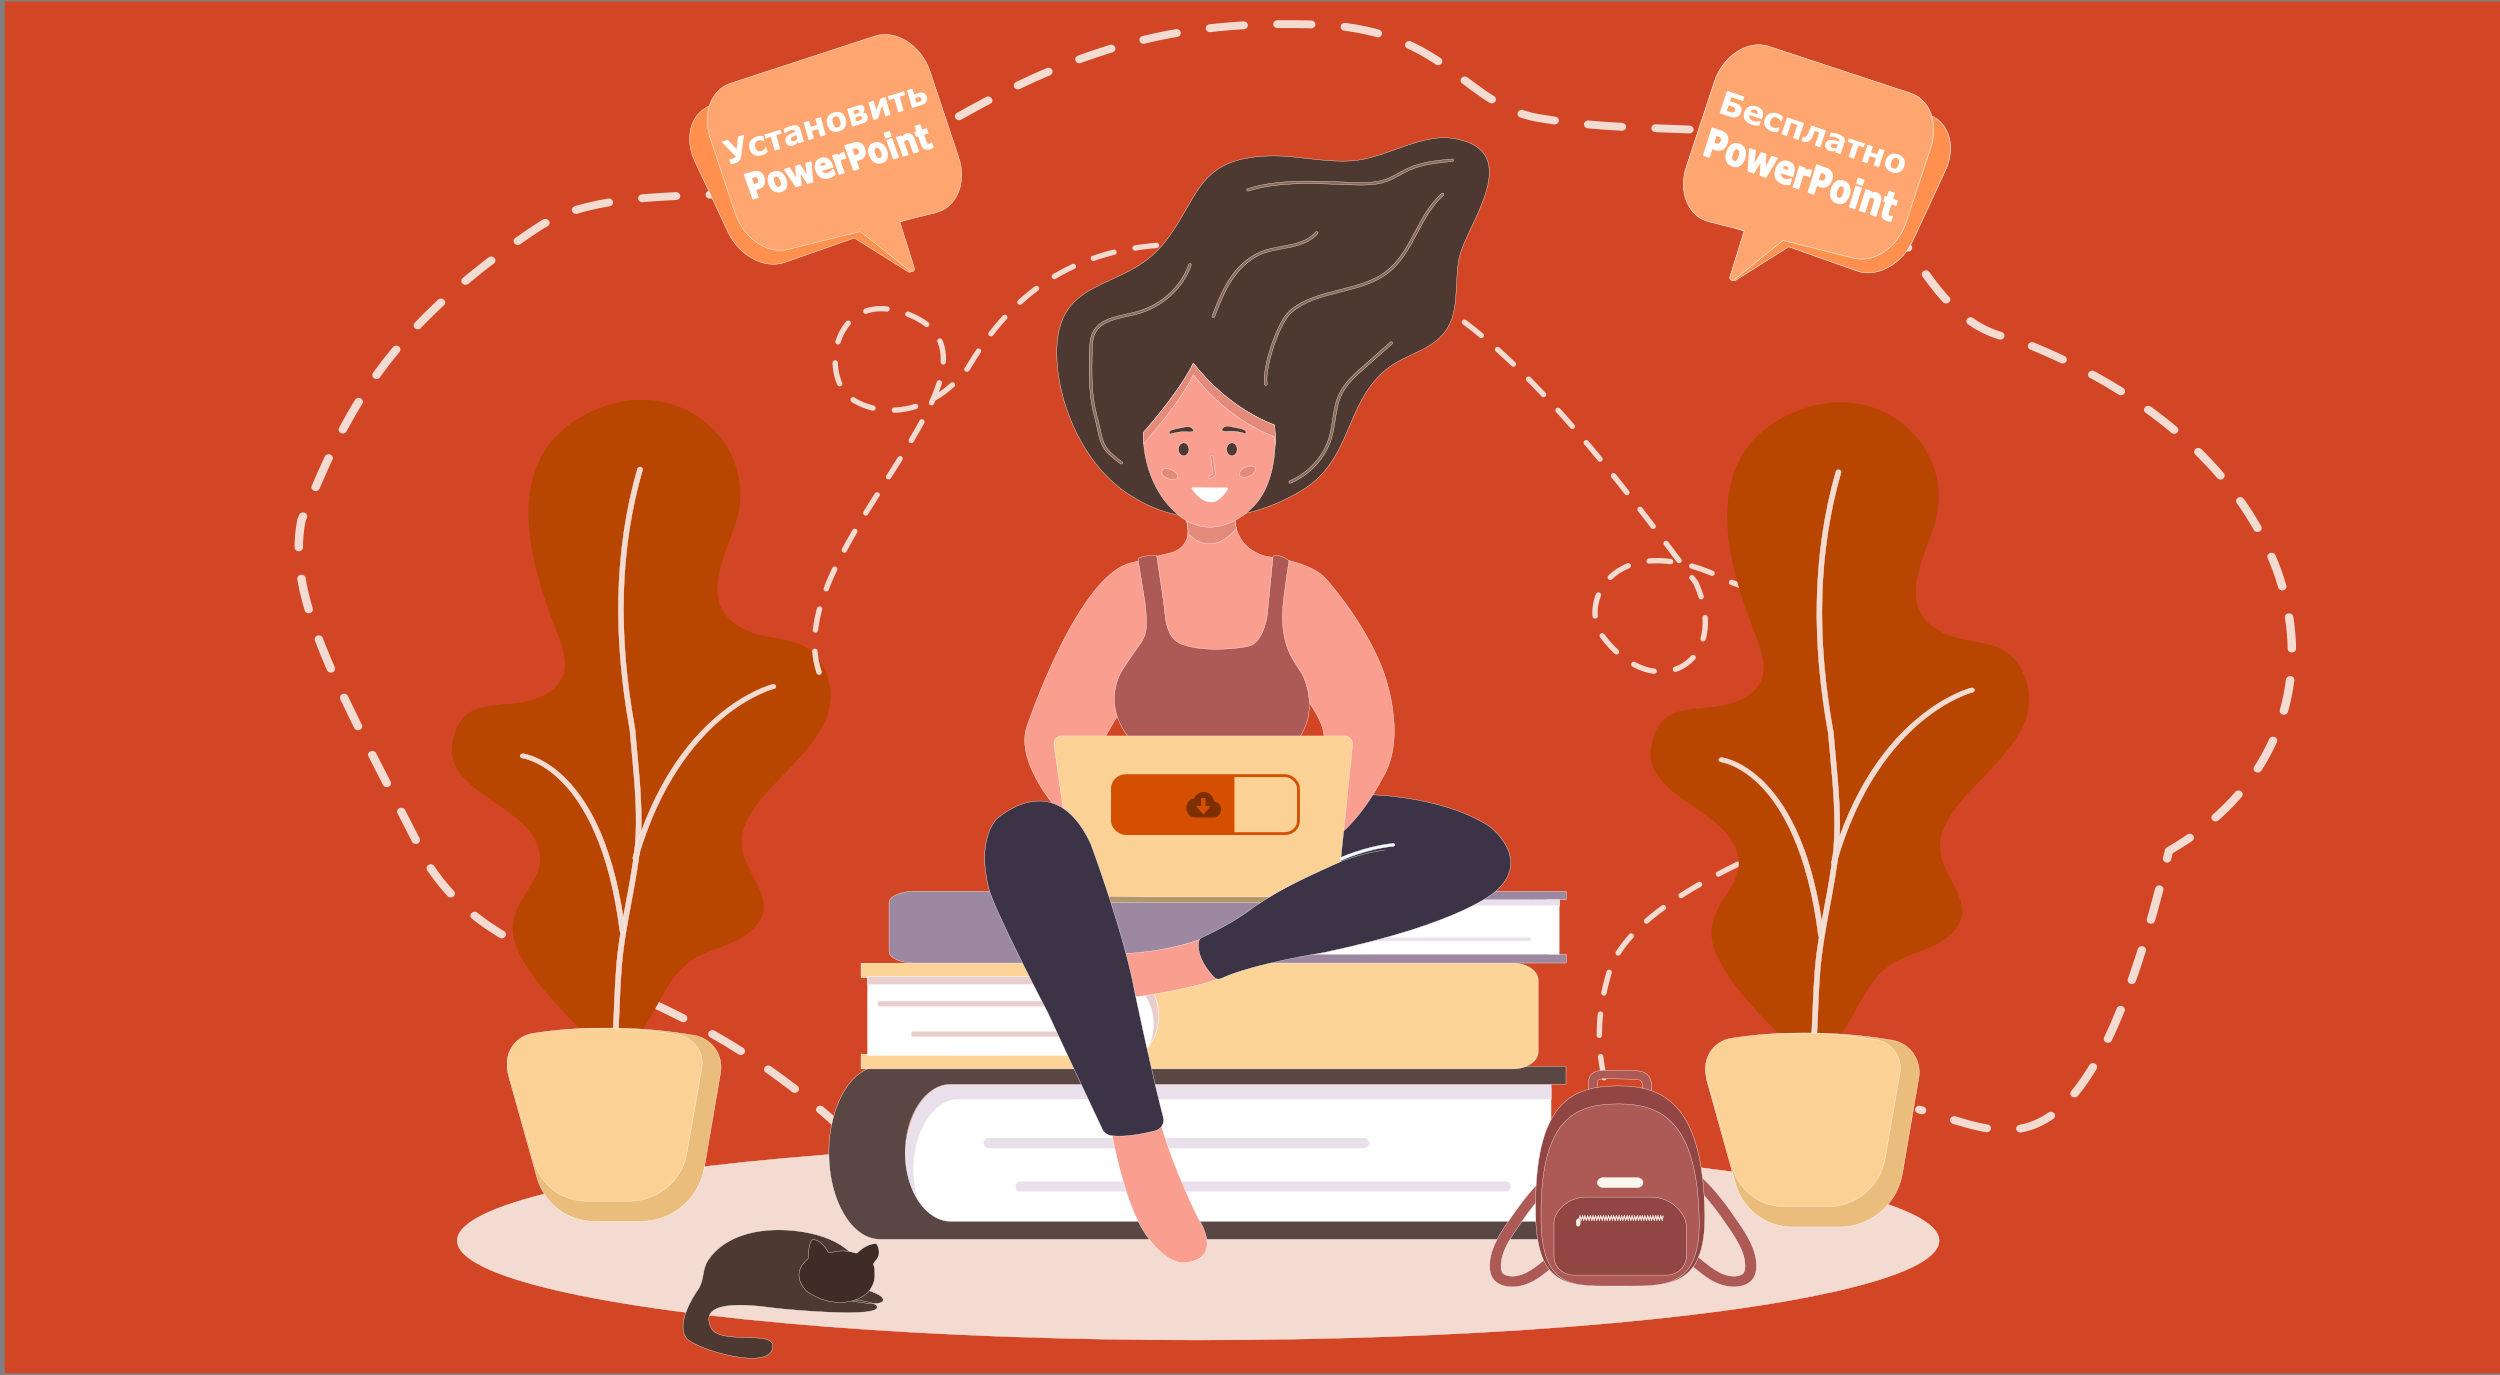
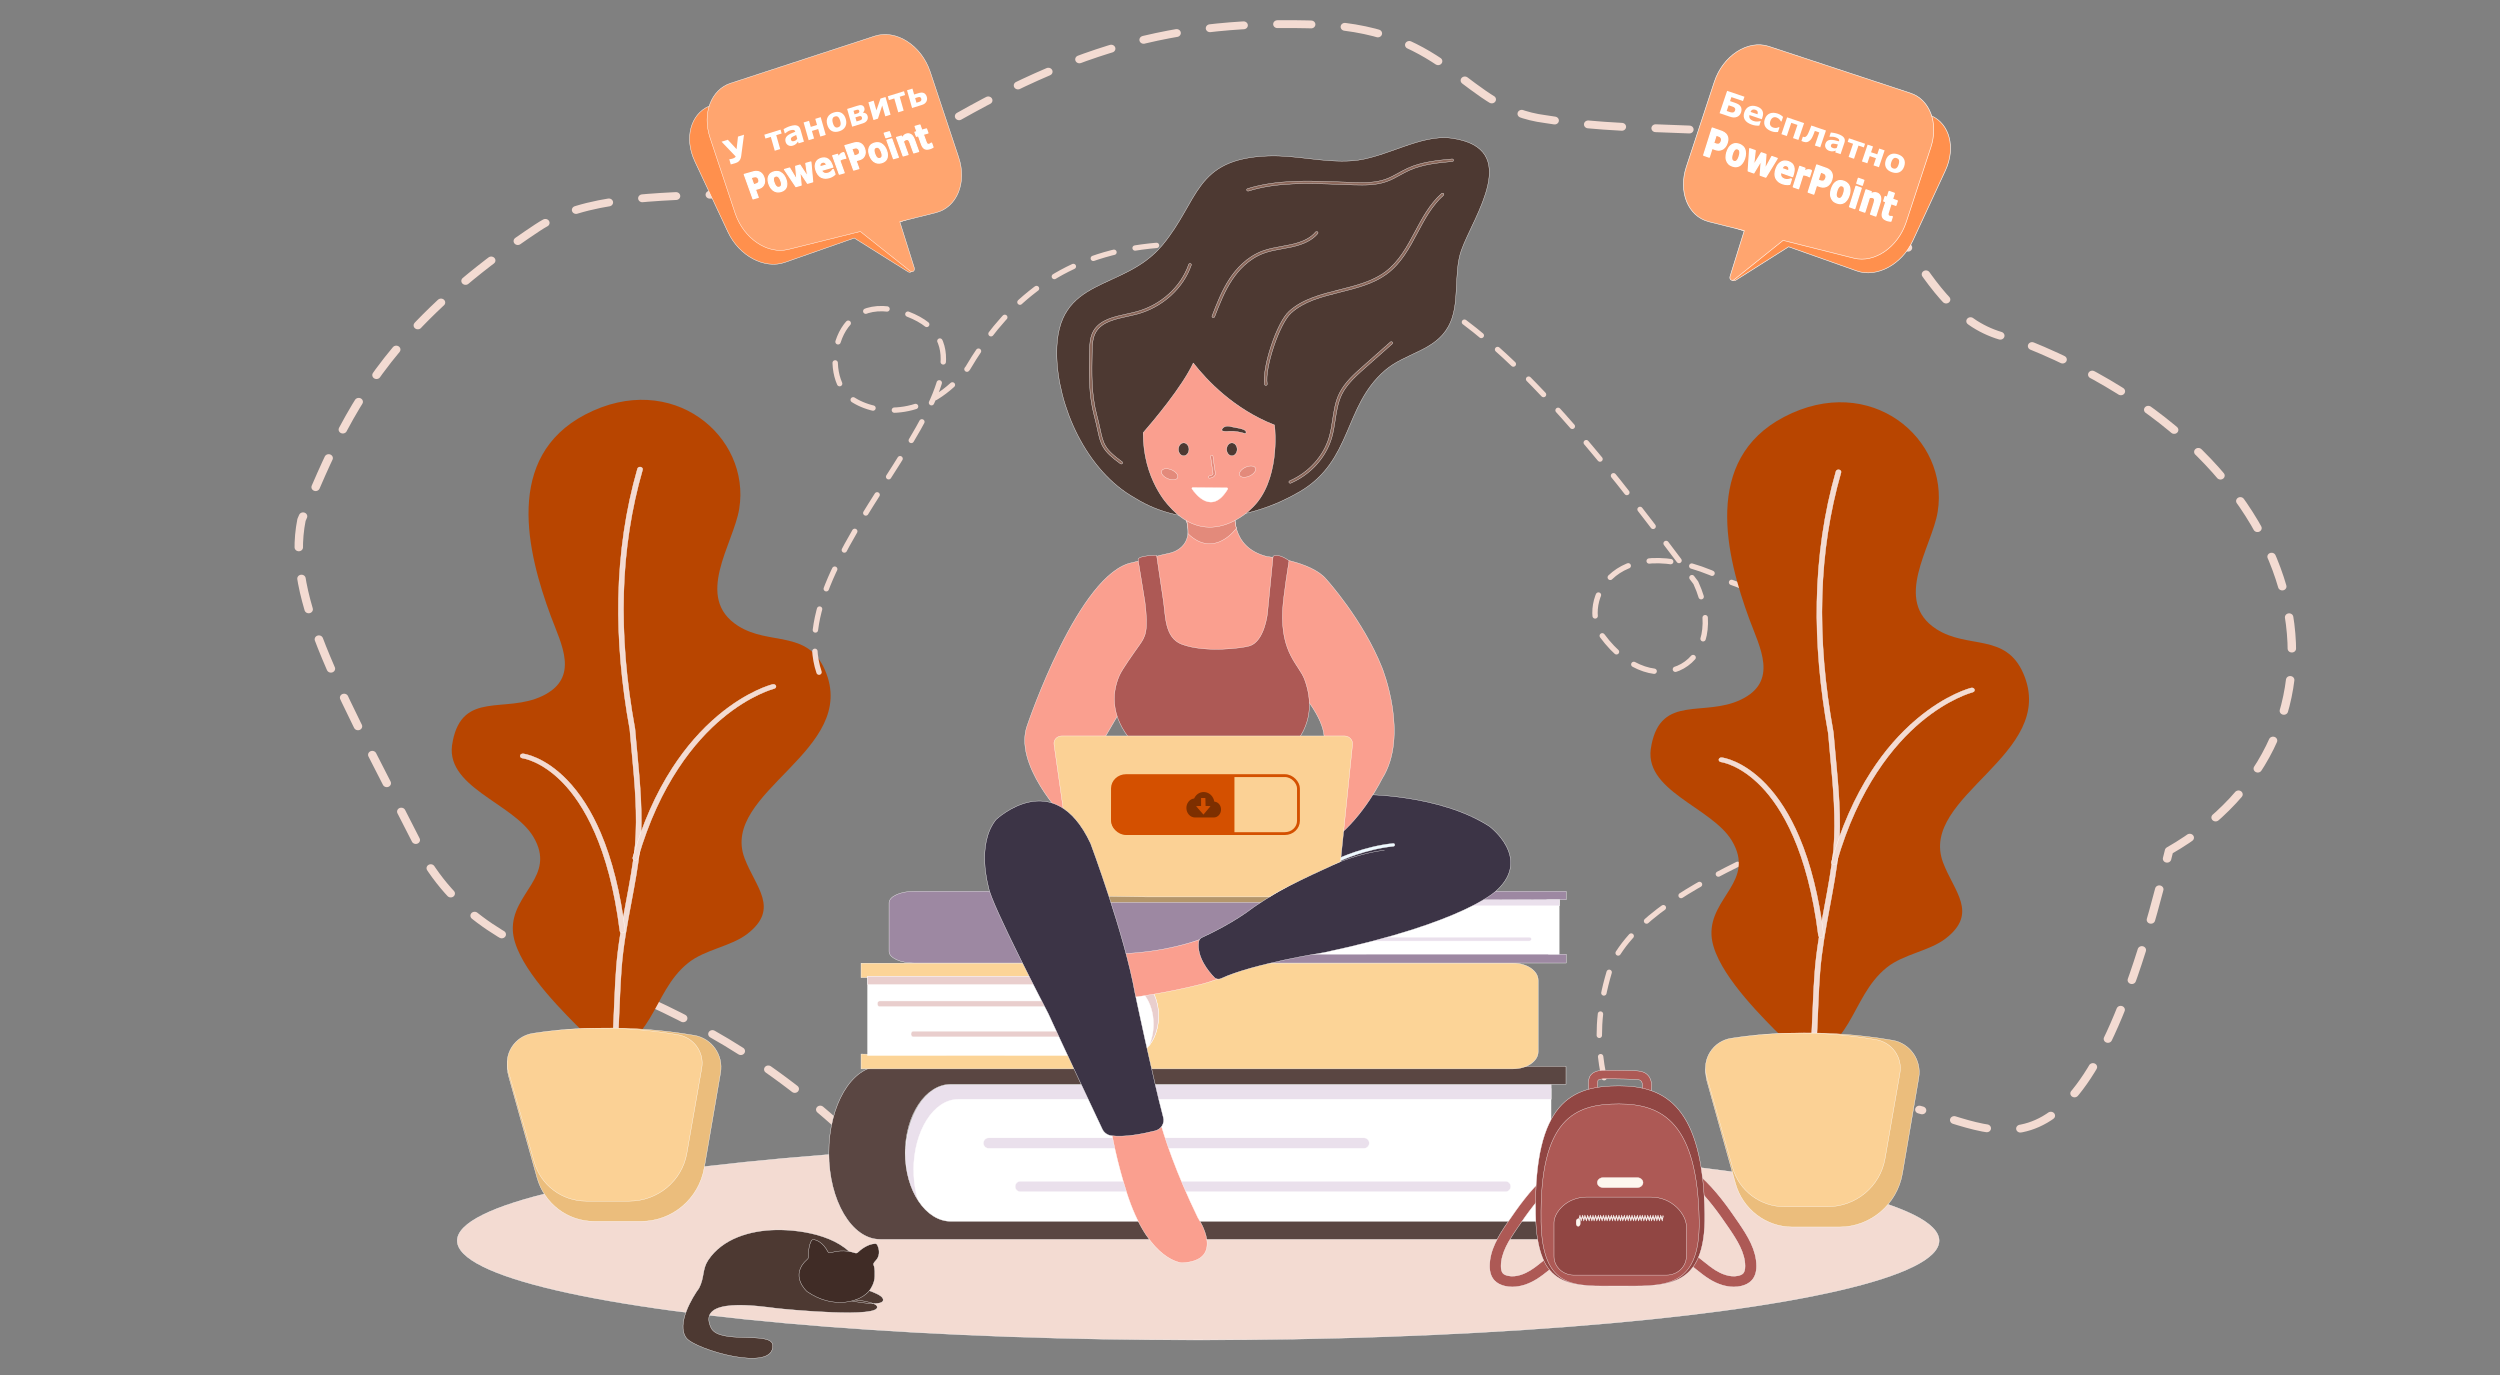
<svg xmlns="http://www.w3.org/2000/svg" xmlns:xlink="http://www.w3.org/1999/xlink" version="1.1" viewBox="0 0 300 165" xml:space="preserve">
  <rect x="0" y="0" width="300" height="165" fill="#808080" stroke="none" />
  <style type="text/css">.custom-controls {
height: 64px;
fill: #fff;
}
.control-icon {
opacity: 0;
animation: icon-fade-in-out 1.5s ease-in-out infinite;
animation-fill-mode: forwards;
}
.stop {
animation-delay: .3s;
}
.play {
animation-delay: .1s;
}
.gamepad {
animation-delay: .7s;
padding: 0 0 0 20px;
}
@keyframes icon-fade-in-out {
0% {
opacity: 0;
}
10% {
opacity: 1;
}
80% {
opacity: 1;
}
90% {
opacity: 0;
}
100% {
opacity: 0;
}
}</style>
  <g transform="matrix(.097 0 0 .096 -21.51 -.477)">
    <defs>
      <path id="SVGID_12_" d="m2194 1639s-47.9-365.5-44.35-371.7 618.3 0 618.3 0 10.65 4.44 12.42 10.65c1.77 6.2-30.16 361-30.16 361h-556.2z" />
    </defs>
    <clipPath id="SVGID_13_">
      <use width="100%" height="100%" xlink:href="#SVGID_12_" />
    </clipPath>
    <g transform="matrix(3.865 0 0 2.858 227.7 6.787)">
-       <rect class="st0" width="800" height="600" fill="#d24625" />
      <g transform="matrix(.748 0 0 .798 367 362.6)">
        <g transform="matrix(1.283 0 0 1.542 -514 -1043)" fill="#fff" stroke="#fff" stroke-linecap="round" stroke-linejoin="round" aria-label="Microsoft Excel">
          <g transform="matrix(1.425 0 0 1.416 61.47 91.11)" stroke-width=".657" style="paint-order:normal" aria-label="Word">
            <g transform="matrix(.144 0 0 .141 -137 225.5)">
              <g transform="matrix(.881 0 0 .898 993.1 -334.4)">
                <g id="BACKGROUND">
                  <rect transform="matrix(.634 -.773 .773 .634 -1430 1944)" x="1335" y="2477" width="10" height="12.5" fill="#eadfed" />
                  <path d="m2198 2587c-4.17-.13-8.33-.26-12.5-.39l.32-9.99c4.16.13 8.33.26 12.49.39z" fill="#eadfed" />
                  <ellipse cx="1915" cy="2669" rx="1367" ry="196.9" fill="#f3dbd2" />
                </g>
                <g id="E-LEARNING">
                  <path d="m1263 2452c-351.4-347.3-622.1-284.9-768.5-529-161.1-341.9-263.3-524.2-233.8-682.8 48.69-121.3 90.95-238.4 195.8-363.9 57.35-68.65 133.4-139.8 239.5-215.5 172.5-123 529.6 2.04 698.4-170.5 284.2-187.2 475.7-242.7 747.2-231.8 240 12.27 263.3 166.6 413.5 187 197.7 34.43 363.8-1.675 511.1 69.89 147.3 71.56 178.8 335.7 353.2 365.6 583.7 236.6 656 788.2 286.8 1015-155.5 692.5-301.7 557.2-460.7 513.2" fill="none" stroke="#f3dbd2" stroke-dasharray="62.34, 62.34" stroke-linecap="round" stroke-linejoin="round" stroke-width="15.58" />
                  <g id="plants_2_">
                    <path d="m539.8 1679c-19.37 89.91 111 121.4 148.6 189.2 43.98 79.39-40.98 111.3-37.78 185.9 2.6 60.65 74.66 141.5 116.2 186.5 60.09 65.1 97.33 57.01 136.1-11.79 21.38-37.93 36.03-80.1 71.11-110.4 31.22-26.91 78.72-32.36 109.2-57.6 60.45-50.1 15.22-92.44-5-149.7-46.61-131.9 213.4-213.3 148.1-373.7-32.63-80.16-102.4-47.64-160.2-87.22-81.88-56.06-8.51-162.2 2.1-231.7 22.03-144.5-124.1-276.8-283.8-187.4-150.7 84.37-107.2 273.7-63.66 400 18.93 55 54.32 122.2-15.87 158.2-68.05 34.91-146.7-10.78-165.2 89.61z" fill="#b84500" stroke="none" />
                    <path d="m840 2270h-.18c-2.68-.09-4.78-2.13-4.68-4.55l3.31-80.98c.71-17.47 1.54-36.26 3.04-56.99 3.06-44.02 10.69-87.85 18.07-130.2 6.36-36.51 12.93-74.27 16.62-112.2 4.73-61.03-.64-122.6-5.83-182.1l-.82-9.42c-.97-11.21-2.12-24.5-3.19-38.17-15.31-90.07-22.34-177.3-20.9-259.2 1.58-89.91 13.4-176.6 35.14-257.6.63-2.36 3.26-3.81 5.87-3.24s4.22 2.95 3.58 5.31c-41.75 155.7-46.35 323.7-14.05 513.6l.04.36c1.08 13.7 2.22 27.04 3.2 38.28l.82 9.42c5.22 59.85 10.61 121.7 5.83 183.4l-.01.08c-3.72 38.3-10.32 76.22-16.71 112.9-7.35 42.19-14.94 85.82-17.97 129.4-1.49 20.62-2.31 39.34-3.03 56.75l-3.31 80.97c-.08 2.37-2.23 4.23-4.84 4.23z" fill="#f3dbd2" />
                    <path d="m876.6 1915c-.38 0-.76-.04-1.15-.12-2.61-.57-4.22-2.94-3.59-5.3 18.03-67.36 42.72-127.3 73.41-178.1 24.61-40.77 53.11-75.83 84.71-104.2 54.11-48.58 98.1-60.61 99.94-61.1 2.58-.68 5.28.65 6.04 2.98.75 2.33-.72 4.77-3.3 5.45-.68.18-44.09 12.26-96.38 59.4-48.5 43.72-114.7 127.4-155 277.6-.53 2.01-2.52 3.36-4.72 3.36z" fill="#f3dbd2" />
                    <path d="m852.8 2059c-2.46 0-4.57-1.68-4.83-3.93-19.67-168.6-68.09-253-105.2-294.1-39.51-43.74-74.11-48.5-74.45-48.54-2.66-.33-4.52-2.55-4.15-4.95s2.82-4.08 5.48-3.75c1.56.19 38.76 5.3 80.66 51.69 24.26 26.86 45.19 62.19 62.22 105 21.18 53.29 36.37 118.5 45.16 193.7.28 2.41-1.66 4.58-4.33 4.83-.18.01-.35.01-.52.01z" fill="#f3dbd2" />
                    <path d="m692.3 2259c63.63-11.11 167.9-20.26 293.2 2.97 32.26 5.98 53.95 39.09 48.38 73.99l-30.12 188.7c-9.78 61.25-58.88 106-116.3 106h-87c-48.88 0-91.8-35.16-105.1-86.07l-52.56-201.8c-9.97-38.3 13.15-77.43 49.47-83.77z" fill="#ebbd7c" />
                    <path d="m687.4 2258c58.07-9.94 153.3-18.13 267.6 2.66 29.44 5.35 49.24 34.99 44.15 66.22l-27.49 168.9c-8.92 54.81-53.74 94.86-106.2 94.86h-79.4c-44.61 0-83.78-31.47-95.88-77.03l-47.96-180.6c-9.1-34.29 12-69.31 45.14-74.98z" fill="#fbd195" />
                  </g>
                  <g transform="matrix(1.008 0 0 1.038 -18.24 -10.64)">
                    <path d="m1422 617.8-63.87 23.37 35.65 82.93c2.398 5.582-2.126 10.1-6.948 6.951l-98.39-64.37-127.1 46.51c-37.03 13.55-83.61-12.32-104-57.8l-60.81-135.4c-19.57-43.6-8.076-89.78 26.24-105.3l252.2-114.1c37.27-16.85 86.6 8.871 107.9 56.22l69.19 154.1c20.43 45.47 6.961 93.32-30.07 106.9z" fill="#ff904d" stroke-width=".809" />
                    <g>
                      <g fill="#ffa56f">
                        <path d="m1438 618.2-66.23 17.2 26.48 87.89c1.776 5.91-3.228 10.04-7.687 6.343l-91.06-75.46-131.8 34.23c-38.4 9.971-82-21.08-97.39-69.36l-45.82-143.8c-14.75-46.3 1.763-92.03 37.67-104.3l263.9-90.04c38.99-13.31 85.37 17.87 101.4 68.16l52.15 163.6c15.37 48.29-3.28 95.51-41.67 105.5z" fill="#ffa56f" stroke-width=".809" />
                      </g>
                      <g transform="matrix(10.59 -3.439 3.162 11.58 62.33 629.1)" fill="#fff" stroke="none" aria-label="Установить">
                        <path d="m92.63 13.71-1.411 3.102q-.122.268-.281.432-.159.164-.328.242-.169.081-.336.104-.164.023-.328.023-.182 0-.432-.01-.25-.008-.331-.016v-.846h.06q.055.016.193.034.138.016.273.016.258 0 .417-.049.162-.049.198-.13l-1.576-2.901h1.086l.964 1.839.794-1.839z" style="" />
-                         <path d="m94.61 17.67q-.383 0-.701-.091-.315-.091-.549-.281-.232-.19-.359-.479-.128-.289-.128-.677 0-.409.135-.706.138-.297.383-.492.237-.185.547-.271.31-.086.643-.086.299 0 .552.065t.471.169v.799h-.133q-.055-.047-.133-.109-.076-.062-.188-.122-.107-.057-.234-.094-.128-.039-.297-.039-.375 0-.578.24-.201.237-.201.646 0 .422.206.641.208.219.589.219.177 0 .318-.039.143-.042.237-.096.089-.052.156-.109.068-.057.125-.112h.133v.799q-.221.104-.464.164-.24.062-.531.062z" style="" />
                        <path d="m98.66 15.3h-.932v2.289h-.938v-2.289h-.932v-.635h2.802z" style="" />
                        <path d="m100.9 16.83v-.609q-.19.016-.411.044-.221.026-.336.062-.141.044-.216.13-.073.083-.073.221 0 .091.016.148.016.057.078.109.06.052.143.078.083.023.26.023.141 0 .284-.057.146-.057.255-.151zm0 .453q-.075.057-.188.138-.112.081-.211.128-.138.062-.286.091-.148.031-.326.031-.417 0-.698-.258-.281-.258-.281-.659 0-.32.143-.523.143-.203.406-.32.26-.117.646-.167.385-.049.799-.073v-.016q0-.242-.198-.333-.198-.094-.583-.094-.232 0-.495.083-.263.081-.378.125h-.086v-.706q.148-.039.482-.091.336-.055.672-.055.799 0 1.154.247.357.245.357.771v1.99h-.93z" style="" />
                        <path d="m105.6 17.59h-.938v-1.247h-1.078v1.247h-.938v-2.924h.938v1.008h1.078v-1.008h.938z" style="" />
                        <path d="m109.5 16.13q0 .721-.422 1.138-.419.414-1.18.414t-1.182-.414q-.419-.417-.419-1.138 0-.727.422-1.141.424-.414 1.18-.414.766 0 1.182.417.419.417.419 1.138zm-1.154.711q.091-.112.135-.268.047-.159.047-.438 0-.258-.047-.432t-.13-.279q-.083-.107-.201-.151-.117-.044-.253-.044t-.242.036q-.104.036-.201.146-.086.102-.138.279-.05.177-.05.445 0 .24.044.417.044.174.13.281.083.102.198.148.117.047.266.047.128 0 .242-.042.117-.044.198-.146z" style="" />
                        <path d="m113.1 16.71q0 .211-.086.375-.083.164-.224.273-.177.138-.375.188-.195.047-.466.047h-1.781v-2.924h1.706q.32 0 .471.021t.297.102q.154.083.229.221.078.138.078.328 0 .216-.125.38-.122.162-.297.247v.029q.242.06.406.242.167.18.167.471zm-1.096-1.161q0-.162-.099-.229-.096-.068-.312-.068h-.495v.583h.51q.19 0 .292-.076.104-.078.104-.211zm.13 1.133q0-.19-.109-.266-.107-.078-.318-.078h-.609v.669h.625q.193 0 .302-.086.109-.089.109-.24z" style="" />
                        <path d="m116.8 17.59h-.909v-1.789l-1.271 1.789h-.776v-2.924h.909v1.602l1.177-1.602h.87z" style="" />
                        <path d="m120 15.3h-.932v2.289h-.938v-2.289h-.932v-.635h2.802z" style="" />
                        <path d="m122.4 16.61q0-.188-.112-.281-.112-.094-.323-.094h-.51v.763h.51q.141 0 .229-.039.088-.042.13-.102.044-.057.06-.12.016-.062.016-.128zm.964-.008q0 .224-.088.414-.088.19-.232.31-.177.143-.367.203-.188.06-.508.06h-1.648v-2.924h.935v.977h.716q.315 0 .508.047.195.044.37.174.156.117.234.315.081.195.081.424z" style="" />
                      </g>
                      <g transform="matrix(2.923 -.912 1.241 3.775 700.6 462)" fill="#fff" stroke="#fff" stroke-linecap="round" stroke-linejoin="round" stroke-width=".684" style="paint-order:fill markers stroke" aria-label="PowerPoint">
                        <path d="m224 62.33c-1.271.281-2.623.351-3.916.073-.828-.179-1.623-.714-1.886-1.525-.348-.971-.222-2-.271-3.001-.016-.939-.033-1.878-.049-2.817-.424-.004-.849-.008-1.273-.012-.012-.675-.023-1.35-.035-2.025.424.004.849.008 1.273.012-.015-.888-.031-1.776-.046-2.664 1.032.01 2.065.02 3.097.029.015.888.031 1.776.046 2.664.967.009 1.933.018 2.899.028.012.675.023 1.35.035 2.025-.967-.009-1.933-.018-2.899-.028.033 1.445.031 2.891.095 4.336.029.549.465 1.074 1.061 1.095.564.102 1.119-.086 1.637-.243.281-.086.183.196.202.364.01.563.02 1.125.029 1.688zm-9.032-.003c-1.038-.01-2.076-.02-3.114-.03-.038-1.728-.042-3.457-.105-5.185-.073-.606-.035-1.373-.632-1.761-.833-.415-1.846-.239-2.624.174-.324.048-.238.331-.239.562.036 2.059.071 4.118.107 6.178-1.032-.01-2.065-.02-3.097-.029-.054-3.107-.108-6.214-.162-9.32 1.032.01 2.065.02 3.097.029.006.343.012.686.018 1.029.947-.725 2.087-1.335 3.353-1.254 1.124-.006 2.318.526 2.84 1.541.585 1.086.428 2.319.479 3.487.026 1.527.053 3.054.079 4.581zm-12.63-.12-3.097-.029-.162-9.32 3.097.029zm-.099-10.65-3.269-.031-.039-2.266 3.269.031zm-5.316 5.941c.052 1.47-.458 3.016-1.689 3.92-1.347 1.005-3.188 1.119-4.842.86-1.524-.236-2.964-1.192-3.573-2.597-.563-1.281-.613-2.74-.261-4.057.392-1.472 1.682-2.614 3.209-2.946 1.393-.301 2.911-.261 4.267.259 1.538.585 2.594 2.054 2.806 3.601.052.318.077.639.083.96zm-3.772 2.23c.673-.838.598-1.986.511-2.999-.093-.84-.492-1.843-1.442-2.067-.795-.21-1.789-.075-2.223.657-.552.915-.498 2.051-.362 3.082.111.768.546 1.614 1.393 1.82.729.187 1.644.116 2.123-.493zm-8.33-6.145c.032 1.33-.548 2.689-1.701 3.436-1.069.815-2.481 1-3.823.943-.556-.005-1.112-.011-1.669-.016.023 1.342.046 2.684.07 4.025-1.101-.01-2.202-.021-3.304-.031-.071-4.119-.143-8.239-.214-12.36 2.008.027 4.016.022 6.024.07 1.517.063 3.22.565 4.062 1.905.392.608.545 1.326.555 2.026zm-3.414.042c.024-.859-.792-1.534-1.635-1.62-.746-.094-1.499-.071-2.248-.084.021 1.234.043 2.468.064 3.702.987-.014 2.028.123 2.944-.274.668-.31.909-1.043.875-1.723zm-9.069 1.822c-.345.021-.674-.119-1.021-.117-.974-.086-1.968-.013-2.881.312.036 2.08.072 4.161.108 6.241-1.032-.01-2.065-.02-3.097-.029-.054-3.107-.108-6.214-.162-9.32 1.032.01 2.065.02 3.097.029.008.457.016.913.024 1.369.868-.744 1.937-1.376 3.15-1.372.289.044.857-.124.737.316.015.857.03 1.714.045 2.571zm-9.148 2.278c-2.363-.022-4.726-.045-7.089-.067.029.887.645 1.738 1.534 2.022 1.704.569 3.628.203 5.051-.772.189-.001.432-.054.348.211.013.73.025 1.461.038 2.191-1.559.626-3.283.85-4.982.687-1.565-.126-3.232-.683-4.208-1.962-.957-1.255-1.084-2.918-.774-4.375.329-1.545 1.601-2.805 3.167-3.224 1.303-.349 2.727-.358 4.046.014 1.323.359 2.361 1.469 2.659 2.752.232.827.188 1.681.211 2.523zm-3.11-1.78c-.004-.707-.321-1.546-1.095-1.776-.95-.29-2.228-.123-2.701.799-.074.265-.505 1.052.055.941 1.247.012 2.494.024 3.741.036zm-8.362-3.54-2.833 9.292-3.287-.031-2.079-6.302-1.827 6.264-3.33-.032-3.13-9.349 3.252.031 1.763 6.44 1.954-6.404 2.745.026 2.073 6.443 1.515-6.408zm-17.56 4.497c.052 1.47-.458 3.016-1.689 3.92-1.347 1.005-3.188 1.119-4.842.86-1.524-.236-2.964-1.192-3.573-2.597-.563-1.281-.613-2.74-.261-4.057.392-1.472 1.682-2.614 3.209-2.946 1.393-.301 2.911-.261 4.267.259 1.538.585 2.594 2.054 2.806 3.601.052.318.077.639.083.96zm-3.772 2.23c.673-.838.598-1.986.511-2.999-.093-.84-.492-1.843-1.442-2.067-.795-.21-1.789-.075-2.223.657-.552.915-.498 2.051-.362 3.082.111.768.546 1.614 1.393 1.82.729.187 1.644.116 2.123-.493zm-8.33-6.145c.032 1.33-.548 2.689-1.701 3.436-1.069.815-2.481 1-3.823.943-.556-.005-1.112-.011-1.669-.016.023 1.342.046 2.684.07 4.025-1.101-.01-2.202-.021-3.304-.031-.071-4.119-.143-8.239-.214-12.36 2.008.027 4.016.022 6.024.07 1.517.063 3.22.565 4.062 1.905.392.608.545 1.326.555 2.026zm-3.414.042c.024-.859-.792-1.534-1.635-1.62-.746-.094-1.499-.071-2.248-.084.021 1.234.043 2.468.064 3.702.987-.014 2.028.123 2.944-.274.668-.31.909-1.043.875-1.723z" stroke-width=".634" />
                      </g>
                    </g>
                  </g>
                  <path d="m2594 2101h-32.95l-3-107.8h35.94v-16.82h-1203c-25.46 0-46.28 10.35-46.28 23.01v96.21c0 12.65 20.83 23.01 46.28 23.01h1203z" fill="#9d88a2" />
                  <path d="m2581 2101v-106.7h-485.1-.38c-28.43 0-51.48 23.89-51.48 53.37s23.05 53.37 51.48 53.37c.13 0 .25 0 .38-.01v.01z" fill="#fff" />
                  <path d="m2582 1993-485.4 1.1v.01c-.13 0-.25-.01-.38-.01-28.43 0-51.48 23.89-51.48 53.37 0 16.21 6.97 30.73 17.97 40.52-5.39-8.44-8.53-18.55-8.53-29.43 0-29.48 23.05-53.37 51.48-53.37.13 0 .25 0 .38.01v-.01h475.6z" fill="#eae0ec" />
                  <path d="m2526 2075h-353.1c-2.1 0-3.8-1.7-3.8-3.8s1.7-3.8 3.8-3.8h353.1c2.1 0 3.8 1.7 3.8 3.8.01 2.09-1.7 3.8-3.8 3.8z" fill="#eae0ec" />
                  <path d="m1458 2367v.01c-.2 0-.4-.01-.6-.01-45.62 0-82.61 60.84-82.61 135.9 0 75.05 36.99 135.9 82.61 135.9.2 0 .4-.01.6-.01v.01h1108v-271.8h-1108z" fill="#fff" />
                  <path d="m1390 2529c0-77.5 36.99-140.3 82.61-140.3.2 0 .4.01.6.01v-.01h1093v-29.14h-1108v.01c-.2 0-.4-.01-.6-.01-45.62 0-82.61 62.83-82.61 140.3 0 42.62 11.19 80.79 28.84 106.5-8.65-22.19-13.69-48.79-13.69-77.39z" fill="#eae0ec" />
                  <path d="m1459 2359c.21 0 .41.01.62.01v-.01h1134v-35.64h-1265v.02c-.23 0-.46-.02-.69-.02-52.09 0-94.32 76.8-94.32 171.5s42.23 171.5 94.32 171.5c.23 0 .46-.01.69-.02v.02h1265v-35.64h-1134v-.01c-.21 0-.41.01-.62.01-46.68 0-84.52-60.84-84.52-135.9s37.84-135.9 84.52-135.9z" fill="#5a4642" />
                  <path d="m2221 2486h-692.6c-5.32 0-9.64-4.65-9.64-10.4 0-5.74 4.32-10.4 9.64-10.4h692.6c5.32 0 9.64 4.65 9.64 10.4 0 5.74-4.31 10.4-9.64 10.4z" fill="#eae0ec" />
                  <path d="m2482 2572h-895c-5.32 0-9.64-4.65-9.64-10.4 0-5.74 4.31-10.4 9.64-10.4h895c5.32 0 9.64 4.65 9.64 10.4 0 5.74-4.31 10.4-9.64 10.4z" fill="#eae0ec" />
                  <path d="m1293 2299 30.89.63 1.12-152h-32.01v-28.79h1203c25.46 0 46.28 15.25 46.28 33.9v141.8c0 18.64-20.83 33.9-46.28 33.9h-1203z" fill="#fcd497" />
                  <path d="m1305 2302v-156.8h485.1v.01c.13 0 .25-.01.38-.01 28.43 0 51.48 35.09 51.48 78.38s-23.05 78.38-51.48 78.38c-.13 0-.25-.01-.38-.01v.01z" fill="#fff" />
                  <path d="m1305 2145h485.1v.01c.13 0 .25-.01.38-.01 28.43 0 51.48 35.09 51.48 78.38 0 23.8-6.97 45.12-17.97 59.5 5.39-12.39 8.53-27.25 8.53-43.22 0-43.29-23.05-78.38-51.48-78.38-.13 0-.25.01-.38.01v-.01h-475.6z" fill="#e9cecd" />
                  <path d="m1389 2265h353.1c2.1 0 3.8-2.51 3.8-5.6s-1.7-5.6-3.8-5.6h-353.1c-2.1 0-3.8 2.51-3.8 5.6s1.7 5.6 3.8 5.6z" fill="#e9cecd" />
                  <path d="m1327 2205h353.1c2.1 0 3.8-2.51 3.8-5.6s-1.7-5.6-3.8-5.6h-353.1c-2.1 0-3.8 2.51-3.8 5.6 0 3.1 1.7 5.6 3.8 5.6z" fill="#e9cecd" />
                  <g id="cat">
                    <path d="m1273 2788c-24.71-5.32 44.41-1.17 49.52 10.84 10.63 24.98-168.1 6.48-186.5 4.12-30.47-3.92-147.1-23.64-119.8 38.62 15 34.24 112 5.9 113.8 34.68 3.54 55.11-143.5 8.41-159.3-14.4-19.03-27.36 11.15-80.95 23.39-98.83 10.27-21.33 5.59-37.28 16.72-55.31 26.35-42.69 77.01-59.12 125.1-60.04 52.47-1.01 129.3 14.85 152.5 68.03 4.44 10.2-5.77 35.84-1.5 42.23 4.34 6.51 51.39 16.37 46.65 30.2-4.17 12.1-55.92.86-60.52-.14z" fill="#4d3932" />
                    <path d="m1237 2693c7.33-2.55 25.03-6.98 45.28.39 1.6.58 3.4.19 4.58-1.04 4.67-4.85 17.4-16.57 31.97-17.46 1.79-.11 3.45.89 4.2 2.52 2.11 4.64 5.6 14.95 1.01 25.27-2.82 6.35-9.68 10.41-7.73 14.68 2.78 6.08 2.09 19.28 2.08 21.64-.03 14.21-7.69 25.84-9.09 27.79-16.17 23.97-67.16 39.41-115.8 3.14-.17-.13-34.14-31.96.91-64.46.85-.79 1.3-1.91 1.3-3.07-.01-5.83.4-23.99 5.75-33.4.91-1.59 2.72-2.44 4.51-2.1 5.25 1 16.69 5.34 25.75 23.92.96 1.95 3.21 2.89 5.26 2.18z" fill="#402c26" />
                  </g>
                </g>
              </g>
            </g>
          </g>
        </g>
      </g>
    </g>
  </g>
  <g transform="matrix(.097 0 0 .096 -21.51 -.477)">
    <path d="m1235 845.2c-50.61-152.4 266.8-386.6 109.8-447.6-91.57-35.58-109.9 77.59-69.73 105.7 31.55 22.03 95.06 25.58 143.9-38.09 41.3-70.94 100.1-129.5 195.6-148.2 100.4-19.7 239.1 3.359 345.1 46.81 130 53.44 273.1 253.8 360 369.6 45.41 100.3-50.75 155.8-116 65.97-30.21-41.6 16.75-141.5 160.1-66.51 166.8 58.77 100.3 253.9 17.73 347.3-62.29 30.97-139.8 72.69-166.5 131.9-28.23 88.68-10.98 139.2 11.18 211.9" fill="none" stroke="#f3dbd2" stroke-dasharray="26.686, 26.686" stroke-linecap="round" stroke-linejoin="round" stroke-width="6.672" />
    <g fill="#fff" stroke="#fff" stroke-linecap="round" stroke-linejoin="round" stroke-width=".657">
      <g id="girl" transform="matrix(.67 0 0 .633 418.3 -126.5)" style="paint-order:normal">
        <path d="m1802 1191c-89.54-53.35-143.3-181.6-144.1-284.8-1.21-155.2 122.2-121.4 194.6-213.9 68.97-88.14 58.77-171.2 195.8-176.6 51.73-2.01 102.6 13.58 155 9.58 60.37-4.61 125.8-53.14 183.2-44.69 132.6 19.49 40.47 154.6 18.42 221.5-15.31 46.41-1.43 107.2-23.93 150.4-25.47 48.84-79.69 51.96-117.5 87.07-76.1 70.72-59.59 177.8-156.6 238.9-91.12 57.38-211.4 75.14-304.9 12.56z" fill="#4d3932" />
        <path d="m1777 1124c-.53 0-1.07-.17-1.52-.52-33.98-26.13-36.43-38.18-42.33-67.31-1.58-7.8-3.37-16.63-6.08-27.41-10.48-41.63-9.61-84.97-8.78-126.9.26-12.92.58-29 8.13-41.95 12.19-20.89 36.82-26.66 60.65-32.25 6.06-1.42 12.32-2.89 18.14-4.57 45.01-13.02 81.93-48.8 96.33-93.39.42-1.31 1.83-2.03 3.15-1.61 1.31.42 2.03 1.83 1.61 3.15-7.27 22.5-20.43 43.42-38.05 60.5s-38.94 29.58-61.66 36.15c-5.95 1.72-12.27 3.2-18.39 4.64-22.8 5.35-46.37 10.88-57.47 29.91-6.9 11.82-7.19 26.54-7.45 39.53-.83 41.58-1.69 84.58 8.63 125.6 2.74 10.89 4.54 19.79 6.13 27.63 5.8 28.63 7.97 39.35 40.48 64.34 1.09.84 1.3 2.41.46 3.51-.49.64-1.23.97-1.98.97z" fill="#8c685b" />
        <path d="m2089 1162c-.94 0-1.84-.53-2.27-1.44-.58-1.25-.04-2.74 1.21-3.32 35.28-16.47 62.51-48.72 72.84-86.27 3.09-11.24 4.77-23.15 6.4-34.66 2.5-17.68 5.08-35.96 12.81-52.5 9.89-21.17 27.63-37.96 43.28-52.78l50.61-47.93c1-.95 2.58-.91 3.53.1.95 1 .91 2.58-.1 3.53l-50.61 47.93c-15.33 14.51-32.7 30.96-42.19 51.27-7.41 15.86-9.94 33.77-12.39 51.08-1.65 11.67-3.35 23.74-6.53 35.29-10.71 38.94-38.95 72.39-75.55 89.47-.32.16-.68.23-1.04.23z" fill="#8c685b" />
        <path d="m2044 968.8c-1.21 0-2.27-.88-2.47-2.11-2.33-14.91 2.28-43.81 12.04-75.41 10.02-32.43 22.37-58.07 33.05-68.57 24.98-24.58 59.72-33.89 93.31-42.9 29.62-7.94 60.24-16.14 83.99-34.78 25.73-20.19 40.91-50.63 55.59-80.07 13.35-26.76 27.15-54.43 48.96-75.18 1-.95 2.58-.91 3.54.09.95 1 .91 2.58-.09 3.53-21.17 20.15-34.78 47.42-47.93 73.79-14.93 29.93-30.37 60.88-56.98 81.77-24.55 19.27-55.68 27.61-85.78 35.68-34.49 9.24-67.06 17.97-91.1 41.63-21.22 20.88-48.56 108.3-43.66 139.6.21 1.36-.72 2.64-2.08 2.86-.13.01-.26.02-.39.02z" fill="#8c685b" />
        <path d="m1947 835c-.28 0-.57-.05-.85-.15-1.3-.47-1.97-1.9-1.5-3.2 9.06-25.09 18.42-51.04 32.87-74.22 11.37-18.24 31.06-42.43 60.28-54.11 11.6-4.63 23.98-6.99 35.95-9.28 5.6-1.07 11.39-2.17 16.99-3.49 21.45-5.05 36.2-13.14 45.08-24.71.84-1.1 2.41-1.3 3.5-.46 1.1.84 1.3 2.41.46 3.51-9.61 12.53-25.28 21.21-47.9 26.54-5.71 1.34-11.55 2.46-17.2 3.53-11.74 2.24-23.88 4.55-35.03 9.01-27.97 11.17-46.92 34.51-57.89 52.11-14.17 22.73-23.44 48.42-32.41 73.27-.37 1.02-1.33 1.65-2.35 1.65z" fill="#8c685b" />
        <path d="m2011 585.1c-1.05 0-2.02-.66-2.37-1.71-.44-1.31.27-2.73 1.58-3.16 54.1-18.08 112.5-15.67 169-13.35 8.86.36 18.02.74 26.98 1.03 20.63.66 40.65.68 58.9-6.25 8.44-3.21 16.45-7.95 24.2-12.53 5.45-3.22 11.08-6.55 16.9-9.39 25.62-12.48 55.35-15.48 81.59-18.13 1.37-.14 2.6.86 2.74 2.24.14 1.37-.86 2.6-2.24 2.74-27.08 2.74-55.08 5.57-79.9 17.65-5.64 2.75-11.18 6.02-16.54 9.19-7.93 4.69-16.13 9.54-24.97 12.9-19.11 7.26-39.68 7.26-60.84 6.57-8.98-.29-18.16-.67-27.03-1.03-56.05-2.31-114-4.69-167.2 13.1-.26.08-.53.13-.79.13z" fill="#8c685b" />
        <rect x="1691" y="1927" width="495.2" height="62.62" fill="#b4966b" />
        <path d="m1979 2033s-80.69 67.14-267.7 58.15c0 0-97.35-8.44-62.02 58.21 0 0 29.71 44.3 154.9 26.97 0 0 54.94-7.35 121.4-25.23 31.92-8.59 74.33-30.51 99.91-35.32z" fill="#fa9f8f" />
        <use width="100%" height="100%" fill="#3c3446" overflow="visible" xlink:href="#SVGID_1_-1" />
        <clipPath>
          <use width="100%" height="100%" overflow="visible" xlink:href="#SVGID_1_-1" />
        </clipPath>
        <path d="m2180 1908c-1.02 0-2-.58-2.48-1.59-.67-1.41-.11-3.12 1.26-3.82.47-.24 47.18-23.68 100.2-29.37 1.51-.17 2.88.97 3.04 2.54s-.95 2.97-2.46 3.13c-51.98 5.58-97.85 28.58-98.31 28.81-.41.21-.82.3-1.23.3z" fill="#edf9ff" />
        <path d="m1780 1603-34.25 62.79 17.13 79.46-90.39 77.5s-97.05-106-68.51-184.4c0 0 95.15-301.2 194.1-319.8 0 0 58.04-16.68 68.51-18.64 0 0 49.48-9.81 28.55-70.63l92.3-12.75s-11.42 71.62 58.99 90.26c0 0 81.83 8.83 109.4 45.13 0 0 67.56 79.46 102.8 174.6 0 0 50.43 133.4 0 218.8 0 0-33.78 74.07-86.11 117.2l-60.9-149.1s85.64-14.72 6.66-126.6z" fill="#fa9f8f" />
        <use width="100%" height="100%" fill="#ad5955" overflow="visible" xlink:href="#SVGID_3_-9" />
        <clipPath id="SVGID_4_-3">
          <use width="100%" height="100%" overflow="visible" xlink:href="#SVGID_3_-9" />
        </clipPath>
        <g clip-path="url(#SVGID_4_-3)">
</g>
        <g clip-path="url(#SVGID_4_-3)">
</g>
        <g clip-path="url(#SVGID_4_-3)">
</g>
        <g clip-path="url(#SVGID_4_-3)">
</g>
        <g clip-path="url(#SVGID_4_-3)">
</g>
        <g clip-path="url(#SVGID_4_-3)">
</g>
        <g clip-path="url(#SVGID_4_-3)">
</g>
        <g clip-path="url(#SVGID_4_-3)">
</g>
        <g clip-path="url(#SVGID_4_-3)">
</g>
        <g clip-path="url(#SVGID_4_-3)">
</g>
        <g clip-path="url(#SVGID_4_-3)">
</g>
        <g clip-path="url(#SVGID_4_-3)">
</g>
        <g clip-path="url(#SVGID_4_-3)">
</g>
        <g clip-path="url(#SVGID_4_-3)">
</g>
        <path d="m1897 1235s57.82 7.34 89.9-7.86c0 0-1.07 12.46 2.66 23.65 0 0-40.55 61.34-89.3 10.75 0 0 .36-20.14-3.26-26.54z" fill="#e38a7b" />
        <path d="m1667 1661h522.1c8.84 0 15.75 7.87 14.88 16.94l-22.16 231.3s-94.2 44.15-131.3 69.65h-222.9l-135-2.26-39.81-299.1c-1.03-8.78 5.63-16.51 14.21-16.51z" fill="#fbd195" />
        <path d="m1832 2337s5.61 97.3 86.75 275.9c0 0 53.28 84.51-29.77 88.55 0 0-58.07-3.01-98.35-127.1 0 0-17.93-54.3-30.61-124.9-6.09-33.9-21.04-79.71-27.99-105.8z" fill="#fa9f8f" />
        <use width="100%" height="100%" fill="#3c3446" overflow="visible" xlink:href="#SVGID_5_-7" />
        <clipPath id="SVGID_6_-1">
          <use width="100%" height="100%" overflow="visible" xlink:href="#SVGID_5_-7" />
        </clipPath>
        <g clip-path="url(#SVGID_6_-1)">
</g>
        <g clip-path="url(#SVGID_6_-1)">
</g>
        <g clip-path="url(#SVGID_6_-1)">
</g>
        <g clip-path="url(#SVGID_6_-1)">
</g>
        <g clip-path="url(#SVGID_6_-1)">
</g>
        <g clip-path="url(#SVGID_6_-1)">
</g>
        <g clip-path="url(#SVGID_6_-1)">
</g>
        <g clip-path="url(#SVGID_6_-1)">
</g>
        <path d="m2060 1047c-75.35-31.53-125.5-88.84-150-122.5-20.65 47.43-74.68 115.7-92.55 137.7-.43 92.57 47.13 143.8 47.13 143.8 74.63 92.28 151.9 6.64 151.9 6.64 54.94-53.05 44-159.9 44-159.9-.16-1.93-.34-3.83-.54-5.71z" fill="#fa9f8f" />
-         <path d="m1910 947.8c24.48 33.68 74.61 90.99 150 122.5.2 1.88.38 3.78.54 5.71 0 0 .41 4.02.67 10.87.74-20.17-.67-33.99-.67-33.99-.16-1.94-.34-3.83-.54-5.71-75.35-31.53-125.5-88.84-150-122.5-20.65 47.43-74.68 115.7-92.55 137.7-.04 7.65.26 15.02.83 22.1 18.65-23 71.38-89.96 91.72-136.7z" fill="#e38a7b" />
+         <path d="m1910 947.8z" fill="#e38a7b" />
        <path d="m1972 1171-62.88-.57c-1.38-.01-2.24 1.46-1.52 2.61 7.13 11.26 37.1 52.42 65.93.5.64-1.14-.2-2.53-1.53-2.54z" fill="#fff" />
        <path d="m1940 1152c-.96 0-1.84-.66-2.09-1.67-.3-1.19.39-2.41 1.55-2.73l.24-.06c.94-.25 3.14-.84 4.54-1.56.06-.03 1.48-.78 2.26-2.83-.11-1.2-.68-5.18-1.23-9.04-1.1-7.72-2.61-18.28-3.23-25.07-.11-1.23.76-2.32 1.95-2.43s2.25.79 2.36 2.02c.61 6.67 2.11 17.17 3.2 24.84 1.43 9.99 1.42 10.02 1.18 10.76-.98 3.02-2.99 4.95-4.55 5.76-1.81.93-4.23 1.58-5.39 1.89l-.23.06c-.19.03-.38.06-.56.06z" fill="#e38a7b" />
-         <path d="m1890 1052c4-1.16 8.17-2.34 12.26-1.58s8.06 4.06 8.21 8.34c-3.94 2.65-9.06 1.88-13.75 1.53-10.66-.8-20.15 1.77-30.22 4.7-6.11-9.39 17.52-11.25 23.5-12.99z" fill="#4d3932" />
        <path d="m1983 1051c-4-1.16-8.17-2.34-12.26-1.58s-8.06 4.06-8.21 8.34c3.94 2.65 9.06 1.88 13.75 1.53 10.66-.8 20.15 1.77 30.22 4.7 6.11-9.39-17.52-11.25-23.5-12.99z" fill="#4d3932" />
        <path d="m1991 1095c0 7.07-4.37 12.8-9.75 12.8s-9.75-5.73-9.75-12.8 4.37-12.8 9.75-12.8 9.75 5.73 9.75 12.8z" fill="#4d3932" />
        <path d="m1902 1095c0 7.07-4.37 12.8-9.75 12.8s-9.75-5.73-9.75-12.8 4.37-12.8 9.75-12.8 9.75 5.73 9.75 12.8z" fill="#4d3932" />
        <ellipse transform="matrix(.89 -.456 .456 .89 -298.6 1041)" cx="2010" cy="1140" rx="16.21" ry="9.34" fill="#e38a7b" />
        <path d="m1881 1151c-2.06 4.73-10.31 5.52-18.43 1.77-8.12-3.76-13.04-10.64-10.98-15.37s10.31-5.52 18.43-1.77c8.13 3.75 13.04 10.64 10.98 15.37z" fill="#e38a7b" />
      </g>
      <g transform="matrix(.67 0 0 .633 418.3 -126.5)" style="paint-order:normal">
        <path d="m2640 2357c-.33-5.74-.67-11.67.35-17.87 2.6-15.75 19.07-17.4 24.49-17.94 2.44-.25 37.83-.2 61.71 1 6.17.31 13.24 1.01 19.24 5.43 5.58 4.11 9.18 10.76 10.13 18.72.73 6.15-.17 12.02-.98 17.2l-16.74-2.59c.7-4.5 1.36-8.76.9-12.6-.38-3.17-1.64-5.82-3.36-7.09-2.21-1.63-6.18-1.96-10.05-2.15-23.05-1.16-55.87-1.16-59.38-1.04-8.78.91-9.12 2.95-9.26 3.83-.72 4.34-.44 9.1-.15 14.13.16 2.75.32 5.6.33 8.5l-16.93.05c-.01-2.45-.15-4.94-.3-7.58zm26.47-18.95h.05-.05z" fill="#ad5955" />
        <path d="m2908 2749c4.67 0 9.22-.54 13.6-1.64 8.06-2.02 14.51-5.66 19.16-10.84 6.16-6.85 9.25-16.58 9.18-28.94-.17-31.46-15.84-58.61-33.28-85.95-19.53-30.62-40.91-62.78-68.53-89.77-.87-.85-1.74-1.7-2.62-2.55-8.14-7.87-15.83-15.31-18.01-24.16l-20.55 5.07c3.64 14.76 14.38 25.15 23.85 34.31.85.83 1.7 1.65 2.55 2.47 26.02 25.42 46.61 56.43 65.48 86.01 15.71 24.63 29.82 48.87 29.96 74.68.04 6.93-1.23 11.86-3.75 14.68-1.76 1.95-4.72 3.49-8.56 4.46-16.28 4.08-33.18-4.9-41.8-10.61-7.82-5.18-14.98-11.34-22.56-17.86-5.88-5.06-11.96-10.28-18.45-15.09l-12.59 17.01c5.87 4.34 11.39 9.09 17.24 14.12 7.74 6.65 15.75 13.54 24.67 19.45 15.02 9.98 30.58 15.15 45.01 15.15z" fill="#ad5955" />
        <path d="m2499 2749c-4.67 0-9.22-.54-13.59-1.64-8.06-2.02-14.51-5.66-19.16-10.84-6.16-6.85-9.24-16.58-9.18-28.94.17-31.46 15.84-58.61 33.28-85.95 19.53-30.62 40.91-62.78 68.53-89.77.87-.85 1.74-1.7 2.62-2.55 8.14-7.87 15.83-15.31 18.01-24.16l20.55 5.07c-3.64 14.76-14.38 25.15-23.85 34.31-.85.83-1.7 1.65-2.55 2.47-26.01 25.42-46.61 56.43-65.48 86.01-15.71 24.63-29.82 48.87-29.96 74.68-.04 6.93 1.23 11.86 3.75 14.68 1.76 1.95 4.72 3.49 8.56 4.46 16.28 4.08 33.18-4.9 41.8-10.61 7.82-5.18 14.98-11.34 22.56-17.86 5.88-5.06 11.96-10.28 18.45-15.09l12.59 17.01c-5.87 4.34-11.39 9.09-17.24 14.12-7.74 6.65-15.75 13.54-24.67 19.45-15.02 9.98-30.58 15.15-45.02 15.15z" fill="#ad5955" />
        <path d="m2542 2605c2.14 151.3 66.47 141.8 152.8 141.8s161.9 9.47 159.7-141.8c-3.14-211.1-72.3-253-158.6-253s-157 30.62-153.9 253z" fill="#914643" />
        <path d="m2552 2618c2 137.8 62.14 129.2 142.8 129.2s151.4 8.63 149.3-129.2c-2.94-192.3-67.59-230.4-148.2-230.4s-146.8 27.88-143.8 230.4z" fill="#ad5955" />
        <path d="m2576 2689c0 20.18 16.51 36.69 36.69 36.69h171c20.18 0 36.69-16.51 36.69-36.69v-60.18c0-20.18-23.48-57.98-67.52-57.24h-114.5c-38.9-.73-62.38 30.46-62.38 50.64z" fill="#914643" />
        <path d="m2656 2543c0 5.45 4.95 9.91 11.01 9.91h62.38c6.05 0 11.01-4.46 11.01-9.91s-4.95-9.91-11.01-9.91h-62.38c-6.06.01-11.01 4.46-11.01 9.91z" fill="#fdf7ee" />
        <polygon points="2739 2607 2737 2615 2735 2607 2732 2615 2730 2607 2727 2615 2725 2607 2723 2615 2720 2607 2718 2615 2715 2607 2713 2615 2711 2607 2708 2615 2706 2607 2703 2615 2701 2607 2699 2615 2696 2607 2694 2615 2691 2607 2689 2615 2686 2607 2684 2615 2682 2607 2679 2615 2677 2607 2674 2615 2672 2607 2670 2615 2667 2607 2665 2615 2662 2607 2660 2615 2658 2607 2655 2615 2653 2607 2650 2615 2648 2607 2646 2615 2643 2607 2641 2615 2638 2607 2636 2615 2633 2607 2631 2615 2629 2607 2626 2615 2624 2607 2621 2617 2622 2617 2624 2611 2626 2619 2629 2611 2631 2619 2633 2611 2636 2619 2638 2611 2641 2619 2643 2611 2646 2619 2648 2611 2650 2619 2653 2611 2655 2619 2658 2611 2660 2619 2662 2611 2665 2619 2667 2611 2670 2619 2672 2611 2674 2619 2677 2611 2679 2619 2682 2611 2684 2619 2686 2611 2689 2619 2691 2611 2694 2619 2696 2611 2699 2619 2701 2611 2703 2619 2706 2611 2708 2619 2711 2611 2713 2619 2715 2611 2718 2619 2720 2611 2723 2619 2725 2611 2727 2619 2730 2611 2732 2619 2735 2611 2737 2619 2739 2611 2742 2619 2744 2611 2747 2619 2749 2611 2752 2619 2754 2611 2756 2619 2759 2611 2761 2619 2764 2611 2766 2619 2768 2611 2771 2619 2773 2611 2776 2619 2778 2609 2777 2608 2776 2615 2773 2607 2771 2615 2768 2607 2766 2615 2764 2607 2761 2615 2759 2607 2756 2615 2754 2607 2752 2615 2749 2607 2747 2615 2744 2607 2742 2615" fill="#fdf7ee" />
        <path d="m2617 2624c0 2.91 1.67 5.29 3.7 5.29 2.04 0 3.7-2.38 3.7-5.29v-4.23c0-2.91-1.67-5.29-3.7-5.29-2.04 0-3.7 2.38-3.7 5.29z" fill="#fdf7ee" />
      </g>
      <g id="plants_3_" transform="matrix(.67 0 0 .633 418.3 -126.5)" style="paint-order:normal">
        <path d="m2756 1679c-19.37 89.91 111 121.4 148.6 189.2 43.98 79.39-40.98 111.3-37.78 185.9 2.6 60.65 74.66 141.5 116.2 186.5 60.09 65.1 97.33 57.01 136.1-11.79 21.38-37.93 36.03-80.1 71.11-110.4 31.22-26.91 78.72-32.36 109.2-57.6 60.45-50.1 15.22-92.44-5-149.7-46.61-131.9 213.4-213.3 148.1-373.7-32.63-80.16-102.4-47.64-160.2-87.22-81.88-56.06-8.51-162.2 2.1-231.7 22.03-144.5-124.1-276.8-283.8-187.4-150.7 84.37-107.2 273.7-63.66 400 18.93 55 54.32 122.2-15.87 158.2-68.05 34.91-146.7-10.78-165.2 89.61z" fill="#b84500" stroke="none" />
        <path d="m3056 2270h-.18c-2.68-.09-4.78-2.13-4.68-4.55l3.31-80.98c.71-17.47 1.54-36.26 3.04-56.99 3.06-44.02 10.69-87.85 18.07-130.2 6.36-36.51 12.93-74.27 16.62-112.2 4.73-61.03-.64-122.6-5.83-182.1l-.82-9.42c-.97-11.21-2.11-24.5-3.19-38.17-15.31-90.07-22.34-177.3-20.9-259.2 1.58-89.91 13.4-176.6 35.14-257.6.63-2.36 3.26-3.81 5.87-3.24s4.22 2.95 3.58 5.31c-41.75 155.7-46.35 323.7-14.05 513.6l.04.36c1.08 13.7 2.22 27.04 3.2 38.28l.82 9.42c5.22 59.85 10.61 121.7 5.83 183.4l-.01.08c-3.72 38.3-10.32 76.22-16.71 112.9-7.35 42.19-14.94 85.82-17.97 129.4-1.49 20.62-2.31 39.34-3.03 56.75l-3.31 80.97c-.08 2.37-2.23 4.23-4.84 4.23z" fill="#f3dbd2" />
        <path d="m3093 1915c-.38 0-.76-.04-1.15-.12-2.61-.57-4.22-2.94-3.59-5.3 18.03-67.36 42.72-127.3 73.41-178.1 24.61-40.77 53.11-75.83 84.71-104.2 54.11-48.58 98.1-60.61 99.94-61.1 2.58-.68 5.28.65 6.04 2.98.75 2.33-.72 4.77-3.3 5.45-.68.18-44.09 12.26-96.38 59.4-48.5 43.72-114.7 127.4-155 277.6-.53 2.01-2.52 3.36-4.72 3.36z" fill="#f3dbd2" />
        <path d="m3069 2059c-2.46 0-4.57-1.68-4.83-3.93-19.67-168.6-68.09-253-105.2-294.1-39.51-43.74-74.11-48.5-74.45-48.54-2.66-.33-4.52-2.55-4.15-4.95s2.82-4.08 5.48-3.75c1.56.19 38.76 5.3 80.66 51.69 24.26 26.86 45.19 62.19 62.22 105 21.18 53.29 36.37 118.5 45.16 193.7.28 2.41-1.66 4.58-4.33 4.83-.18.01-.35.01-.52.01z" fill="#f3dbd2" />
        <path d="m2908 2259c63.63-11.11 167.9-20.26 293.2 2.97 32.26 5.98 53.95 39.09 48.38 73.99l-30.12 188.7c-9.78 61.25-58.88 106-116.3 106h-87c-48.88 0-91.8-35.16-105.1-86.07l-52.56-201.8c-9.97-38.3 13.15-77.43 49.47-83.77z" fill="#ebbd7c" />
        <path d="m2903 2258c58.07-9.94 153.3-18.13 267.6 2.66 29.44 5.35 49.24 34.99 44.15 66.22l-27.49 168.9c-8.92 54.81-53.74 94.86-106.2 94.86h-79.4c-44.61 0-83.78-31.47-95.88-77.03l-47.96-180.6c-9.1-34.29 12-69.31 45.14-74.98z" fill="#fbd195" />
      </g>
    </g>
    <g fill="#d45000">
      <rect class="control-icon play" x="1747" y="975.1" width="22.26" height="71.67" rx="2.945" ry="2.201" stroke-width="0" style="paint-order:fill markers stroke" />
      <rect class="control-icon stop" x="1766" y="975.1" width="22.94" height="71.67" rx="2.945" ry="2.201" stroke-width="0" style="paint-order:fill markers stroke" />
      <path d="m1611 974.8 137.9.284v71.31c-41-1.37-104.4 6.054-140.5-1.399-15.52-1.859-11.7-22.71-11.57-33.78.152-12.87.762-25.76 3.418-30.21z" stroke-width=".721" />
    </g>
    <rect class="selected" x="1598" y="974.5" width="230.1" height="72.45" rx="16.84" ry="15.98" fill="none" stroke="#d45000" stroke-miterlimit="10" stroke-width="3.545" />
    <path class="selected" d="m1724 1007c-2.462-13.82-19.17-16.46-24.98-3.942-5.663.666-9.864 6.162-9.553 12.5.31 6.343 5.018 11.29 10.72 11.27h23.2c4.935-.013 8.926-4.482 8.919-9.987.02-5.221-3.625-9.543-8.298-9.845z" fill="#7d2f00" stroke-width=".78" />
    <path d="m1706 1018c-2.462-2.85-4.501-5.26-4.534-5.356-.036-.104 1.194-.173 3.055-.173h3.113v-9.969l5.292.01c.031.027.114 2.489.169 5.139l.101 4.819h3.086c1.853 0 3.063.069 3.029.174-.071.213-8.627 10.51-8.751 10.52-.047 0-2.1-2.32-4.561-5.171z" fill="#d45000" stroke-width=".767" style="paint-order:normal" />
    <g transform="matrix(1.118 0 0 .987 -864.1 -274)" fill="#fff" stroke="#fff" stroke-linecap="round" stroke-linejoin="round" stroke-width=".657" style="paint-order:normal">
      <path d="m2871 563 37.97 15.39-21.19 54.6c-1.43 3.67 1.26 6.65 4.13 4.57l58.49-42.38 75.54 30.62c22.01 8.92 49.7-8.11 61.83-38.05l36.14-89.16c11.64-28.71 4.8-59.12-15.6-69.33l-149.9-75.11c-22.15-11.1-51.48 5.84-64.12 37.02l-41.13 101.5c-12.14 29.93-4.13 61.44 17.88 70.36z" fill="#ff904d" />
    </g>
    <g>
      <g transform="matrix(1.118 0 0 .987 -864.1 -274)" fill="#ffa56f" stroke="#fff" stroke-linecap="round" stroke-linejoin="round" stroke-width=".657" style="paint-order:normal">
        <path d="m2862 563.4 39.37 11.33-15.74 57.87c-1.06 3.89 1.92 6.61 4.57 4.18l54.13-49.68 78.33 22.54c22.83 6.57 48.75-13.88 57.89-45.67l27.24-94.67c8.77-30.49-1.05-60.6-22.39-68.66l-156.9-59.29c-23.18-8.76-50.75 11.77-60.27 44.88l-31 107.7c-9.14 31.76 1.95 62.86 24.77 69.43z" fill="#ffa56f" />
      </g>
      <path d="m2561 281.4c-2.879-.135-5.738-.903-8.165-2.578-1.554-1.076-2.722-3.102-2.542-5.504.145-2.9 1.323-5.622 2.113-8.392.803-2.578 1.606-5.155 2.41-7.733-.874-.312-1.749-.624-2.623-.937.577-1.853 1.155-3.706 1.732-5.558.874.312 1.749.624 2.623.937.76-2.438 1.519-4.875 2.279-7.313 2.127.759 4.254 1.519 6.38 2.278-.759 2.438-1.519 4.875-2.279 7.313 1.991.711 3.982 1.422 5.973 2.133-.577 1.853-1.155 3.706-1.732 5.558-1.991-.711-3.982-1.422-5.973-2.133-1.221 3.973-2.512 7.923-3.667 11.92-.429 1.52 0 3.263 1.219 3.745 1.077.679 2.392.559 3.603.497.658-.036.204.665.093 1.138-.481 1.544-.962 3.088-1.443 4.632zm-18.68-6.417c-2.139-.764-4.277-1.527-6.416-2.291 1.461-4.75 2.993-9.476 4.404-14.24.388-1.708 1.151-3.776.262-5.261-1.354-1.725-3.606-1.963-5.582-1.387-.712-.1-.787.735-.995 1.365-1.761 5.652-3.523 11.3-5.284 16.96-2.127-.759-4.254-1.519-6.38-2.278 2.657-8.528 5.315-17.06 7.972-25.58 2.127.759 4.254 1.519 6.38 2.278-.293.942-.587 1.883-.88 2.825 2.606-1.308 5.506-2.167 8.052-1.046 2.33.781 4.326 3.081 4.501 6.225.242 3.383-1.181 6.639-2.116 9.867-1.306 4.191-2.612 8.382-3.918 12.57zm-26.02-9.291-6.38-2.278 7.972-25.58 6.38 2.278zm9.285-29.16-6.735-2.405 1.938-6.219 6.735 2.405zm-16.29 12.46c-1.202 4.053-3.635 7.916-6.988 9.511-3.682 1.791-7.592.795-10.78-1.087-2.942-1.726-5.069-5.361-5.076-9.63-.022-3.9 1.174-7.921 3.077-11.27 2.122-3.745 5.809-5.951 9.263-5.773 3.15.165 6.254 1.353 8.595 3.737 2.66 2.689 3.535 7.453 2.595 11.83-.177.906-.41 1.802-.684 2.682zm-9.789 3.415c2.139-1.812 3.007-5.002 3.73-7.832.556-2.36.625-5.384-1.14-6.671-1.457-1.139-3.634-1.475-5.184.218-1.958 2.11-2.858 5.252-3.495 8.165-.456 2.176-.308 4.798 1.258 5.961 1.341 1.027 3.298 1.482 4.83.158zm-11.75-22.7c-1.12 3.657-3.53 6.958-6.581 8.18-2.938 1.467-6.024.973-8.749-.136-1.146-.409-2.292-.818-3.437-1.227-1.148 3.683-2.295 7.366-3.443 11.05-2.268-.81-4.537-1.62-6.806-2.43 3.523-11.31 7.047-22.61 10.57-33.92 4.13 1.498 8.287 2.911 12.4 4.467 3.082 1.249 6.156 3.829 6.704 8.089.269 1.939-.053 4.009-.658 5.929zm-7.1-2.307c.815-2.33-.272-4.754-1.938-5.588-1.46-.786-3.038-1.256-4.575-1.826-1.055 3.387-2.111 6.773-3.166 10.16 2.054.661 4.086 1.775 6.334 1.341 1.658-.372 2.809-2.205 3.346-4.087zm-20.38-1.456c-.732-.188-1.289-.803-2.008-1.045-1.938-.927-4.06-1.432-6.237-1.191-1.779 5.71-3.559 11.42-5.338 17.13-2.127-.759-4.254-1.519-6.38-2.278 2.657-8.528 5.315-17.06 7.972-25.58 2.127.759 4.254 1.519 6.38 2.278-.39 1.253-.781 2.506-1.171 3.759 2.458-1.417 5.234-2.385 7.74-1.515.559.327 1.882.269 1.242 1.385-.733 2.353-1.466 4.705-2.199 7.058zm-20.95-.267c-4.868-1.738-9.736-3.477-14.6-5.215-.73 2.444-.214 5.207 1.371 6.612 3.018 2.764 7.324 3.13 11.14 1.474.391.133.943.159.531.823-.625 2.005-1.249 4.009-1.874 6.014-3.783.606-7.549-.008-10.92-1.658-3.126-1.455-6.077-4.16-6.956-8.346-.86-4.107.359-8.743 2.298-12.5 2.058-3.99 5.812-6.529 9.423-6.562 3.006-.029 5.96.958 8.356 2.91 2.417 1.919 3.575 5.689 3.048 9.407-.258 2.425-1.11 4.726-1.813 7.045zm-4.847-7.072c.623-1.935.715-4.451-.683-5.63-1.705-1.467-4.498-1.916-6.299.268-.389.673-1.982 2.517-.724 2.61 2.569.917 5.138 1.835 7.706 2.752zm-14.14-15.61-14.14 23.38-6.77-2.418 1.315-18.69-9.362 15.82-6.859-2.449 1.858-27.77 6.699 2.392-2.092 18.85 9.748-16.11 5.654 2.019-1.454 19.08 8.844-16.44zm-40.34-.177c-1.202 4.053-3.634 7.916-6.988 9.511-3.682 1.791-7.592.795-10.78-1.087-2.942-1.726-5.069-5.361-5.076-9.63-.022-3.9 1.174-7.921 3.077-11.27 2.122-3.745 5.809-5.951 9.263-5.773 3.15.165 6.254 1.353 8.595 3.737 2.66 2.689 3.535 7.453 2.595 11.83-.177.906-.41 1.802-.684 2.682zm-9.789 3.415c2.139-1.812 3.007-5.002 3.731-7.832.556-2.36.625-5.384-1.14-6.671-1.457-1.139-3.634-1.475-5.184.218-1.958 2.11-2.858 5.252-3.495 8.165-.456 2.176-.308 4.798 1.258 5.961 1.341 1.027 3.298 1.482 4.83.158zm-11.75-22.7c-1.12 3.657-3.53 6.958-6.581 8.18-2.938 1.467-6.024.973-8.749-.136-1.146-.409-2.292-.818-3.437-1.227-1.148 3.683-2.295 7.366-3.443 11.05-2.269-.81-4.537-1.62-6.806-2.43 3.524-11.31 7.047-22.61 10.57-33.92 4.13 1.498 8.287 2.911 12.4 4.467 3.082 1.249 6.156 3.829 6.704 8.089.268 1.939-.053 4.009-.658 5.929zm-7.1-2.307c.815-2.33-.272-4.754-1.938-5.588-1.46-.786-3.038-1.256-4.575-1.826-1.055 3.387-2.111 6.773-3.166 10.16 2.054.661 4.085 1.775 6.334 1.341 1.658-.372 2.809-2.205 3.346-4.087z" fill="#fff" stroke="#fff" stroke-linecap="round" stroke-linejoin="round" stroke-width="1.591" style="paint-order:fill markers stroke" />
      <g transform="matrix(7.115 2.436 -2.408 7.199 894.3 -456.6)" fill="#fff" aria-label="Бесплатно">
        <path d="m212.2 11.84q0 .284-.109.523-.107.237-.294.388-.237.19-.495.263-.255.07-.62.07h-1.789v-3.878h3.013v.75h-2.018v.695h.81q.406 0 .664.06.258.057.456.213.201.156.292.396.091.237.091.518zm-1.034.029q0-.096-.021-.182-.021-.086-.091-.159-.07-.07-.193-.112-.122-.042-.339-.042h-.635v.987h.635q.164 0 .294-.042.133-.042.203-.107.07-.062.107-.148.039-.089.039-.195z" style="" />
        <path d="m215.8 11.8h-2.146q.021.344.26.526.242.182.711.182.297 0 .576-.107t.44-.229h.104v.753q-.318.128-.599.185-.281.057-.622.057-.88 0-1.349-.396-.469-.396-.469-1.128 0-.724.443-1.146.445-.424 1.219-.424.714 0 1.073.362.359.359.359 1.036zm-.932-.549q-.008-.294-.146-.443-.138-.148-.43-.148-.271 0-.445.141t-.195.451z" style="" />
        <path d="m218 13.16q-.383 0-.701-.091-.315-.091-.549-.281-.232-.19-.359-.479-.128-.289-.128-.677 0-.409.135-.706.138-.297.383-.492.237-.185.547-.271.31-.086.643-.086.299 0 .552.065.253.065.471.169v.799h-.133q-.055-.047-.133-.109-.075-.062-.188-.122-.107-.057-.234-.094-.128-.039-.297-.039-.375 0-.578.24-.201.237-.201.646 0 .422.206.641.208.219.589.219.177 0 .318-.039.143-.042.237-.096.088-.052.156-.109.068-.057.125-.112h.133v.799q-.221.104-.464.164-.24.062-.531.062z" style="" />
        <path d="m222.6 13.09h-.938v-2.289h-1.078v2.289h-.938v-2.924h2.953z" style="" />
        <path d="m226.4 13.09h-.938v-2.271h-.773q-.008.195-.013.305-.003.107-.008.25-.018.419-.07.682t-.133.43q-.078.169-.169.268-.088.099-.18.172-.104.083-.273.133-.167.049-.323.049-.122 0-.247-.01-.125-.008-.148-.008v-.75h.029q.01 0 .036.003.026.003.052.003.068 0 .138-.013.073-.013.12-.057.174-.167.232-.417.06-.253.086-.745.01-.182.021-.417t.018-.531h2.544z" style="" />
        <path d="m229 12.32v-.609q-.19.016-.411.044-.221.026-.336.062-.141.044-.216.13-.073.083-.073.221 0 .091.016.148.016.057.078.109.06.052.143.078.083.023.26.023.141 0 .284-.057.146-.057.255-.151zm0 .453q-.075.057-.188.138-.112.081-.211.128-.138.062-.286.091-.148.031-.326.031-.417 0-.698-.258-.281-.258-.281-.659 0-.32.143-.523t.406-.32q.26-.117.646-.167.385-.049.799-.073v-.016q0-.242-.198-.333-.198-.094-.583-.094-.232 0-.495.083-.263.081-.378.125h-.086v-.706q.148-.039.482-.091.336-.055.672-.055.799 0 1.154.247.357.245.357.771v1.99h-.93z" style="" />
        <path d="m233.2 10.8h-.932v2.289h-.938v-2.289h-.932v-.635h2.802z" style="" />
        <path d="m236.6 13.09h-.938v-1.247h-1.078v1.247h-.938v-2.924h.938v1.008h1.078v-1.008h.938z" style="" />
        <path d="m240.5 11.63q0 .721-.422 1.138-.419.414-1.18.414-.76 0-1.182-.414-.419-.417-.419-1.138 0-.727.422-1.141.424-.414 1.18-.414.766 0 1.182.417.419.417.419 1.138zm-1.154.711q.091-.112.135-.268.047-.159.047-.438 0-.258-.047-.432t-.13-.279q-.083-.107-.201-.151-.117-.044-.253-.044-.135 0-.242.036-.104.036-.201.146-.086.102-.138.279-.05.177-.05.445 0 .24.044.417.044.174.13.281.083.102.198.148.117.047.266.047.128 0 .242-.042.117-.044.198-.146z" style="" />
      </g>
    </g>
  </g>
  <defs>
    <filter id="Adobe_OpacityMaskFilter" x="2826" y="1178" width="290.8" height="99.44" filterUnits="userSpaceOnUse">
      <feFlood result="back" />
      <feBlend in="SourceGraphic" in2="back" />
    </filter>
    <path id="SVGID_1_-1" d="m2158 1916 11.42-121.6 55.19-17.66s139.9-.98 232.2 62.79c0 0 78.02 61.81 14.27 125.6 0 0-56.14 63.77-319.7 123.6 0 0-131.1 21.77-190.2 51.35-4.24 2.12-9.31 1.18-12.53-2.37-10.8-11.92-32.61-40.16-28.66-70.39.48-3.64 2.7-6.78 5.91-8.36 14.58-7.15 59.74-30.31 95.14-59.51 0 0 130.4-98.1 241.7-112.8" />
    <path id="SVGID_3_-9" d="m1808 1685h280.7s57.19-47.06 26.74-135.6c-9.96-28.95-44.3-51.19-40.57-136.1 1.24-28.31 11.94-98.43 11.94-98.43s-19.03-15.42-29.5-8.67l-10.47 113.7s-5.59 54.18-32.83 63.25c-13.55 4.51-82.08 14.05-125.1-3.17-32.63-13.06-29.85-57.92-34.65-89.59-.35-2.31-11.98-86.13-11.98-86.13s-34.25 0-34.25 8.67c0 0 12.45 81.42 12.69 83.52 6.59 57.4.98 68-9.83 84.4-11.57 17.55-32.17 48.14-37.38 60.91-14.57 35.58-17.83 88.01 34.5 143.1z" />
    <path id="SVGID_5_-7" d="m1546 1826s106.5-107.9 174.4 47.29c0 0 62.87 180.1 82.03 296 0 0 32.52 165 52.2 245.1 2.84 11.57-3.91 23.33-15.12 26.33-21.79 5.83-56.54 13.29-80.95 9.63-7.28-1.09-13.5-5.95-16.55-12.85-16.61-37.59-77.34-175.2-99.82-228.2 0 0-106.6-218.3-110.2-249.5 0-.01-23.36-84.78 14.01-133.9z" />
  </defs>
  <mask x="2826.01" y="1178.44" width="290.75" height="99.44" maskUnits="userSpaceOnUse">
    <g filter="url(#Adobe_OpacityMaskFilter)">
      <defs>
        <filter id="Adobe_OpacityMaskFilter_1_" x="2826" y="1178" width="290.8" height="99.44" filterUnits="userSpaceOnUse">
          <feFlood result="back" />
          <feBlend in="SourceGraphic" in2="back" />
        </filter>
      </defs>
      <mask id="SVGID_41_" x="2826.01" y="1178.44" width="290.75" height="99.44" maskUnits="userSpaceOnUse">
</mask>
      <linearGradient id="SVGID_42_" x1="2826" x2="3117" y1="1228" y2="1228" gradientUnits="userSpaceOnUse">
        <stop offset="0" />
        <stop stop-color="#fff" offset="1" />
      </linearGradient>
      <path d="m2826 1278s137.1-129.8 290.8-92.82v31.93c0-.01-54.6-72.82-290.8 60.89z" fill="url(#SVGID_42_)" mask="url(#SVGID_41_)" />
    </g>
  </mask>
  <defs>
    <filter id="Adobe_OpacityMaskFilter_2_" x="2819" y="1283" width="250.6" height="62.74" filterUnits="userSpaceOnUse">
      <feFlood result="back" />
      <feBlend in="SourceGraphic" in2="back" />
    </filter>
  </defs>
  <mask x="2819.13" y="1282.93" width="250.63" height="62.74" maskUnits="userSpaceOnUse">
    <g filter="url(#Adobe_OpacityMaskFilter_2_)">
      <defs>
        <filter id="Adobe_OpacityMaskFilter_3_" x="2819" y="1283" width="250.6" height="62.74" filterUnits="userSpaceOnUse">
          <feFlood result="back" />
          <feBlend in="SourceGraphic" in2="back" />
        </filter>
      </defs>
      <mask id="SVGID_44_" x="2819.13" y="1282.93" width="250.63" height="62.74" maskUnits="userSpaceOnUse">
</mask>
      <linearGradient id="SVGID_45_" x1="4775" x2="5015" y1="260.6" y2="260.6" gradientTransform="matrix(.93 .368 -.368 .93 -1510 -733)" gradientUnits="userSpaceOnUse">
        <stop offset="0" />
        <stop stop-color="#fff" offset="1" />
      </linearGradient>
      <path d="m2819 1304s144.2-57.8 250.6 17l-9.67 24.44c.01-.01-19.73-72.27-241-41.44z" fill="url(#SVGID_45_)" mask="url(#SVGID_44_)" />
    </g>
  </mask>
  <defs>
    <filter id="Adobe_OpacityMaskFilter_4_" x="2765" y="659.4" width="233.9" height="337.5" filterUnits="userSpaceOnUse">
      <feFlood result="back" />
      <feBlend in="SourceGraphic" in2="back" />
    </filter>
  </defs>
  <mask x="2765.45" y="659.38" width="233.94" height="337.5" maskUnits="userSpaceOnUse">
    <g filter="url(#Adobe_OpacityMaskFilter_4_)">
      <defs>
        <filter id="Adobe_OpacityMaskFilter_5_" x="2765" y="659.4" width="233.9" height="337.5" filterUnits="userSpaceOnUse">
          <feFlood result="back" />
          <feBlend in="SourceGraphic" in2="back" />
        </filter>
      </defs>
      <mask id="SVGID_47_" x="2765.45" y="659.38" width="233.94" height="337.5" maskUnits="userSpaceOnUse">
</mask>
      <linearGradient id="SVGID_48_" x1="-1585" x2="-1208" y1="847.6" y2="847.6" gradientTransform="matrix(.757 -.653 .653 .757 3370 -728.9)" gradientUnits="userSpaceOnUse">
        <stop offset="0" />
        <stop stop-color="#fff" offset="1" />
      </linearGradient>
      <path d="m2765 996.9s24.68-243.6 206.9-337.5l27.06 31.36s-115.3-25.25-233.9 306.1z" fill="url(#SVGID_48_)" mask="url(#SVGID_47_)" />
    </g>
  </mask>
  <defs>
    <filter id="Adobe_OpacityMaskFilter_6_" x="1906" y="950.1" width="344.7" height="212.2" filterUnits="userSpaceOnUse">
      <feFlood result="back" />
      <feBlend in="SourceGraphic" in2="back" />
    </filter>
  </defs>
  <mask x="1905.83" y="950.1" width="344.71" height="212.18" maskUnits="userSpaceOnUse">
    <g filter="url(#Adobe_OpacityMaskFilter_6_)">
      <defs>
        <filter id="Adobe_OpacityMaskFilter_7_" x="1906" y="950.1" width="344.7" height="212.2" filterUnits="userSpaceOnUse">
          <feFlood result="back" />
          <feBlend in="SourceGraphic" in2="back" />
        </filter>
      </defs>
      <mask id="SVGID_50_" x="1905.83" y="950.1" width="344.71" height="212.18" maskUnits="userSpaceOnUse">
</mask>
      <linearGradient id="SVGID_51_" x1="-3322" x2="-2945" y1="-169.4" y2="-169.4" gradientTransform="matrix(-.967 -.254 -.254 .967 -989.5 420.5)" gradientUnits="userSpaceOnUse">
        <stop offset="0" />
        <stop stop-color="#fff" offset="1" />
      </linearGradient>
      <path d="m2251 1162s-129.2-207.9-334.2-212.2l-10.51 40.06s92.47-73.37 344.7 172.1z" fill="url(#SVGID_51_)" mask="url(#SVGID_50_)" />
    </g>
  </mask>
  <defs>
    <filter id="Adobe_OpacityMaskFilter_8_" x="1931" y="1240" width="200" height="123.1" filterUnits="userSpaceOnUse">
      <feFlood result="back" />
      <feBlend in="SourceGraphic" in2="back" />
    </filter>
  </defs>
  <mask x="1931.3" y="1239.94" width="199.99" height="123.1" maskUnits="userSpaceOnUse">
    <g filter="url(#Adobe_OpacityMaskFilter_8_)">
      <defs>
        <filter id="Adobe_OpacityMaskFilter_9_" x="1931" y="1240" width="200" height="123.1" filterUnits="userSpaceOnUse">
          <feFlood result="back" />
          <feBlend in="SourceGraphic" in2="back" />
        </filter>
      </defs>
      <mask id="SVGID_53_" x="1931.3" y="1239.94" width="199.99" height="123.1" maskUnits="userSpaceOnUse">
</mask>
      <linearGradient id="SVGID_54_" x1="-3258" x2="-3039" y1="82.16" y2="82.16" gradientTransform="matrix(-.967 -.254 -.254 .967 -989.5 420.5)" gradientUnits="userSpaceOnUse">
        <stop offset="0" />
        <stop stop-color="#fff" offset="1" />
      </linearGradient>
      <path d="m2131 1363s-74.98-120.6-193.9-123.1l-6.1 23.24s53.65-42.57 200 99.86z" fill="url(#SVGID_54_)" mask="url(#SVGID_53_)" />
    </g>
  </mask>
  <defs>
    <filter id="Adobe_OpacityMaskFilter_10_" x="2154" y="872.9" width="156.1" height="340.7" filterUnits="userSpaceOnUse">
      <feFlood result="back" />
      <feBlend in="SourceGraphic" in2="back" />
    </filter>
  </defs>
  <mask x="2154.19" y="872.94" width="156.13" height="340.7" maskUnits="userSpaceOnUse">
    <g filter="url(#Adobe_OpacityMaskFilter_10_)">
      <defs>
        <filter id="Adobe_OpacityMaskFilter_11_" x="2154" y="872.9" width="156.1" height="340.7" filterUnits="userSpaceOnUse">
          <feFlood result="back" />
          <feBlend in="SourceGraphic" in2="back" />
        </filter>
      </defs>
      <mask id="SVGID_56_" x="2154.19" y="872.94" width="156.13" height="340.7" maskUnits="userSpaceOnUse">
</mask>
      <linearGradient id="SVGID_57_" x1="-5889" x2="-5543" y1="-3105" y2="-3105" gradientTransform="matrix(-.614 -.79 -.79 .614 -3710 -1567)" gradientUnits="userSpaceOnUse">
        <stop offset="0" />
        <stop stop-color="#fff" offset="1" />
      </linearGradient>
      <path d="m2309 1214s21.8-223.4-125-340.7l-29.98 23.3c.01 0 108.2-1.87 155 317.4z" fill="url(#SVGID_57_)" mask="url(#SVGID_56_)" />
    </g>
  </mask>
  <defs>
    <filter id="Adobe_OpacityMaskFilter_12_" x="1718" y="901.6" width="47.57" height="45.24" filterUnits="userSpaceOnUse">
      <feFlood result="back" />
      <feBlend in="SourceGraphic" in2="back" />
    </filter>
  </defs>
  <mask x="1717.85" y="901.58" width="47.57" height="45.24" maskUnits="userSpaceOnUse">
    <g filter="url(#Adobe_OpacityMaskFilter_12_)">
      <defs>
        <filter id="Adobe_OpacityMaskFilter_13_" x="1718" y="901.6" width="47.57" height="45.24" filterUnits="userSpaceOnUse">
          <feFlood result="back" />
          <feBlend in="SourceGraphic" in2="back" />
        </filter>
      </defs>
      <mask id="SVGID_59_" x="1717.85" y="901.58" width="47.57" height="45.24" maskUnits="userSpaceOnUse">
</mask>
      <linearGradient id="SVGID_60_" x1="1718" x2="1765" y1="924.2" y2="924.2" gradientUnits="userSpaceOnUse">
        <stop offset="0" />
        <stop stop-color="#fff" offset="1" />
      </linearGradient>
      <polygon points="1765 918.9 1754 930.5 1756 946.8 1742 939.1 1727 946.8 1730 930.5 1718 918.9 1734 916.5 1742 901.6 1749 916.5" fill="url(#SVGID_60_)" mask="url(#SVGID_59_)" />
    </g>
  </mask>
  <defs>
    <filter id="Adobe_OpacityMaskFilter_14_" x="2765" y="533.3" width="122.6" height="116.6" filterUnits="userSpaceOnUse">
      <feFlood result="back" />
      <feBlend in="SourceGraphic" in2="back" />
    </filter>
  </defs>
  <mask x="2764.73" y="533.29" width="122.56" height="116.56" maskUnits="userSpaceOnUse">
    <g filter="url(#Adobe_OpacityMaskFilter_14_)">
      <defs>
        <filter id="Adobe_OpacityMaskFilter_15_" x="2765" y="533.3" width="122.6" height="116.6" filterUnits="userSpaceOnUse">
          <feFlood result="back" />
          <feBlend in="SourceGraphic" in2="back" />
        </filter>
      </defs>
      <mask id="SVGID_62_" x="2764.73" y="533.29" width="122.56" height="116.56" maskUnits="userSpaceOnUse">
</mask>
      <linearGradient id="SVGID_63_" x1="2765" x2="2887" y1="591.6" y2="591.6" gradientUnits="userSpaceOnUse">
        <stop offset="0" />
        <stop stop-color="#fff" offset="1" />
      </linearGradient>
      <polygon points="2887 577.8 2857 607.7 2864 649.8 2826 629.9 2788 649.8 2795 607.7 2765 577.8 2807 571.7 2826 533.3 2845 571.7" fill="url(#SVGID_63_)" mask="url(#SVGID_62_)" />
    </g>
  </mask>
  <defs>
    <filter id="Adobe_OpacityMaskFilter_16_" x="3117" y="1225" width="47.47" height="45.14" filterUnits="userSpaceOnUse">
      <feFlood result="back" />
      <feBlend in="SourceGraphic" in2="back" />
    </filter>
  </defs>
  <mask x="3116.76" y="1225.35" width="47.47" height="45.14" maskUnits="userSpaceOnUse">
    <g filter="url(#Adobe_OpacityMaskFilter_16_)">
      <defs>
        <filter id="Adobe_OpacityMaskFilter_17_" x="3117" y="1225" width="47.47" height="45.14" filterUnits="userSpaceOnUse">
          <feFlood result="back" />
          <feBlend in="SourceGraphic" in2="back" />
        </filter>
      </defs>
      <mask id="SVGID_65_" x="3116.76" y="1225.35" width="47.47" height="45.14" maskUnits="userSpaceOnUse">
</mask>
      <linearGradient id="SVGID_66_" x1="3117" x2="3164" y1="1248" y2="1248" gradientUnits="userSpaceOnUse">
        <stop offset="0" />
        <stop stop-color="#fff" offset="1" />
      </linearGradient>
      <polygon points="3164 1243 3152 1254 3155 1270 3140 1263 3126 1270 3129 1254 3117 1243 3133 1240 3140 1225 3148 1240" fill="url(#SVGID_66_)" mask="url(#SVGID_65_)" />
    </g>
  </mask>
  <defs>
    <filter id="Adobe_OpacityMaskFilter_18_" x="3092" y="1334" width="32.11" height="30.54" filterUnits="userSpaceOnUse">
      <feFlood result="back" />
      <feBlend in="SourceGraphic" in2="back" />
    </filter>
  </defs>
  <mask x="3091.6" y="1333.53" width="32.11" height="30.54" maskUnits="userSpaceOnUse">
    <g filter="url(#Adobe_OpacityMaskFilter_18_)">
      <defs>
        <filter id="Adobe_OpacityMaskFilter_19_" x="3092" y="1334" width="32.11" height="30.54" filterUnits="userSpaceOnUse">
          <feFlood result="back" />
          <feBlend in="SourceGraphic" in2="back" />
        </filter>
      </defs>
      <mask id="SVGID_68_" x="3091.6" y="1333.53" width="32.11" height="30.54" maskUnits="userSpaceOnUse">
</mask>
      <linearGradient id="SVGID_69_" x1="3092" x2="3124" y1="1349" y2="1349" gradientUnits="userSpaceOnUse">
        <stop offset="0" />
        <stop stop-color="#fff" offset="1" />
      </linearGradient>
      <polygon points="3124 1345 3116 1353 3118 1364 3108 1359 3098 1364 3100 1353 3092 1345 3103 1344 3108 1334 3113 1344" fill="url(#SVGID_69_)" mask="url(#SVGID_68_)" />
    </g>
  </mask>
</svg>